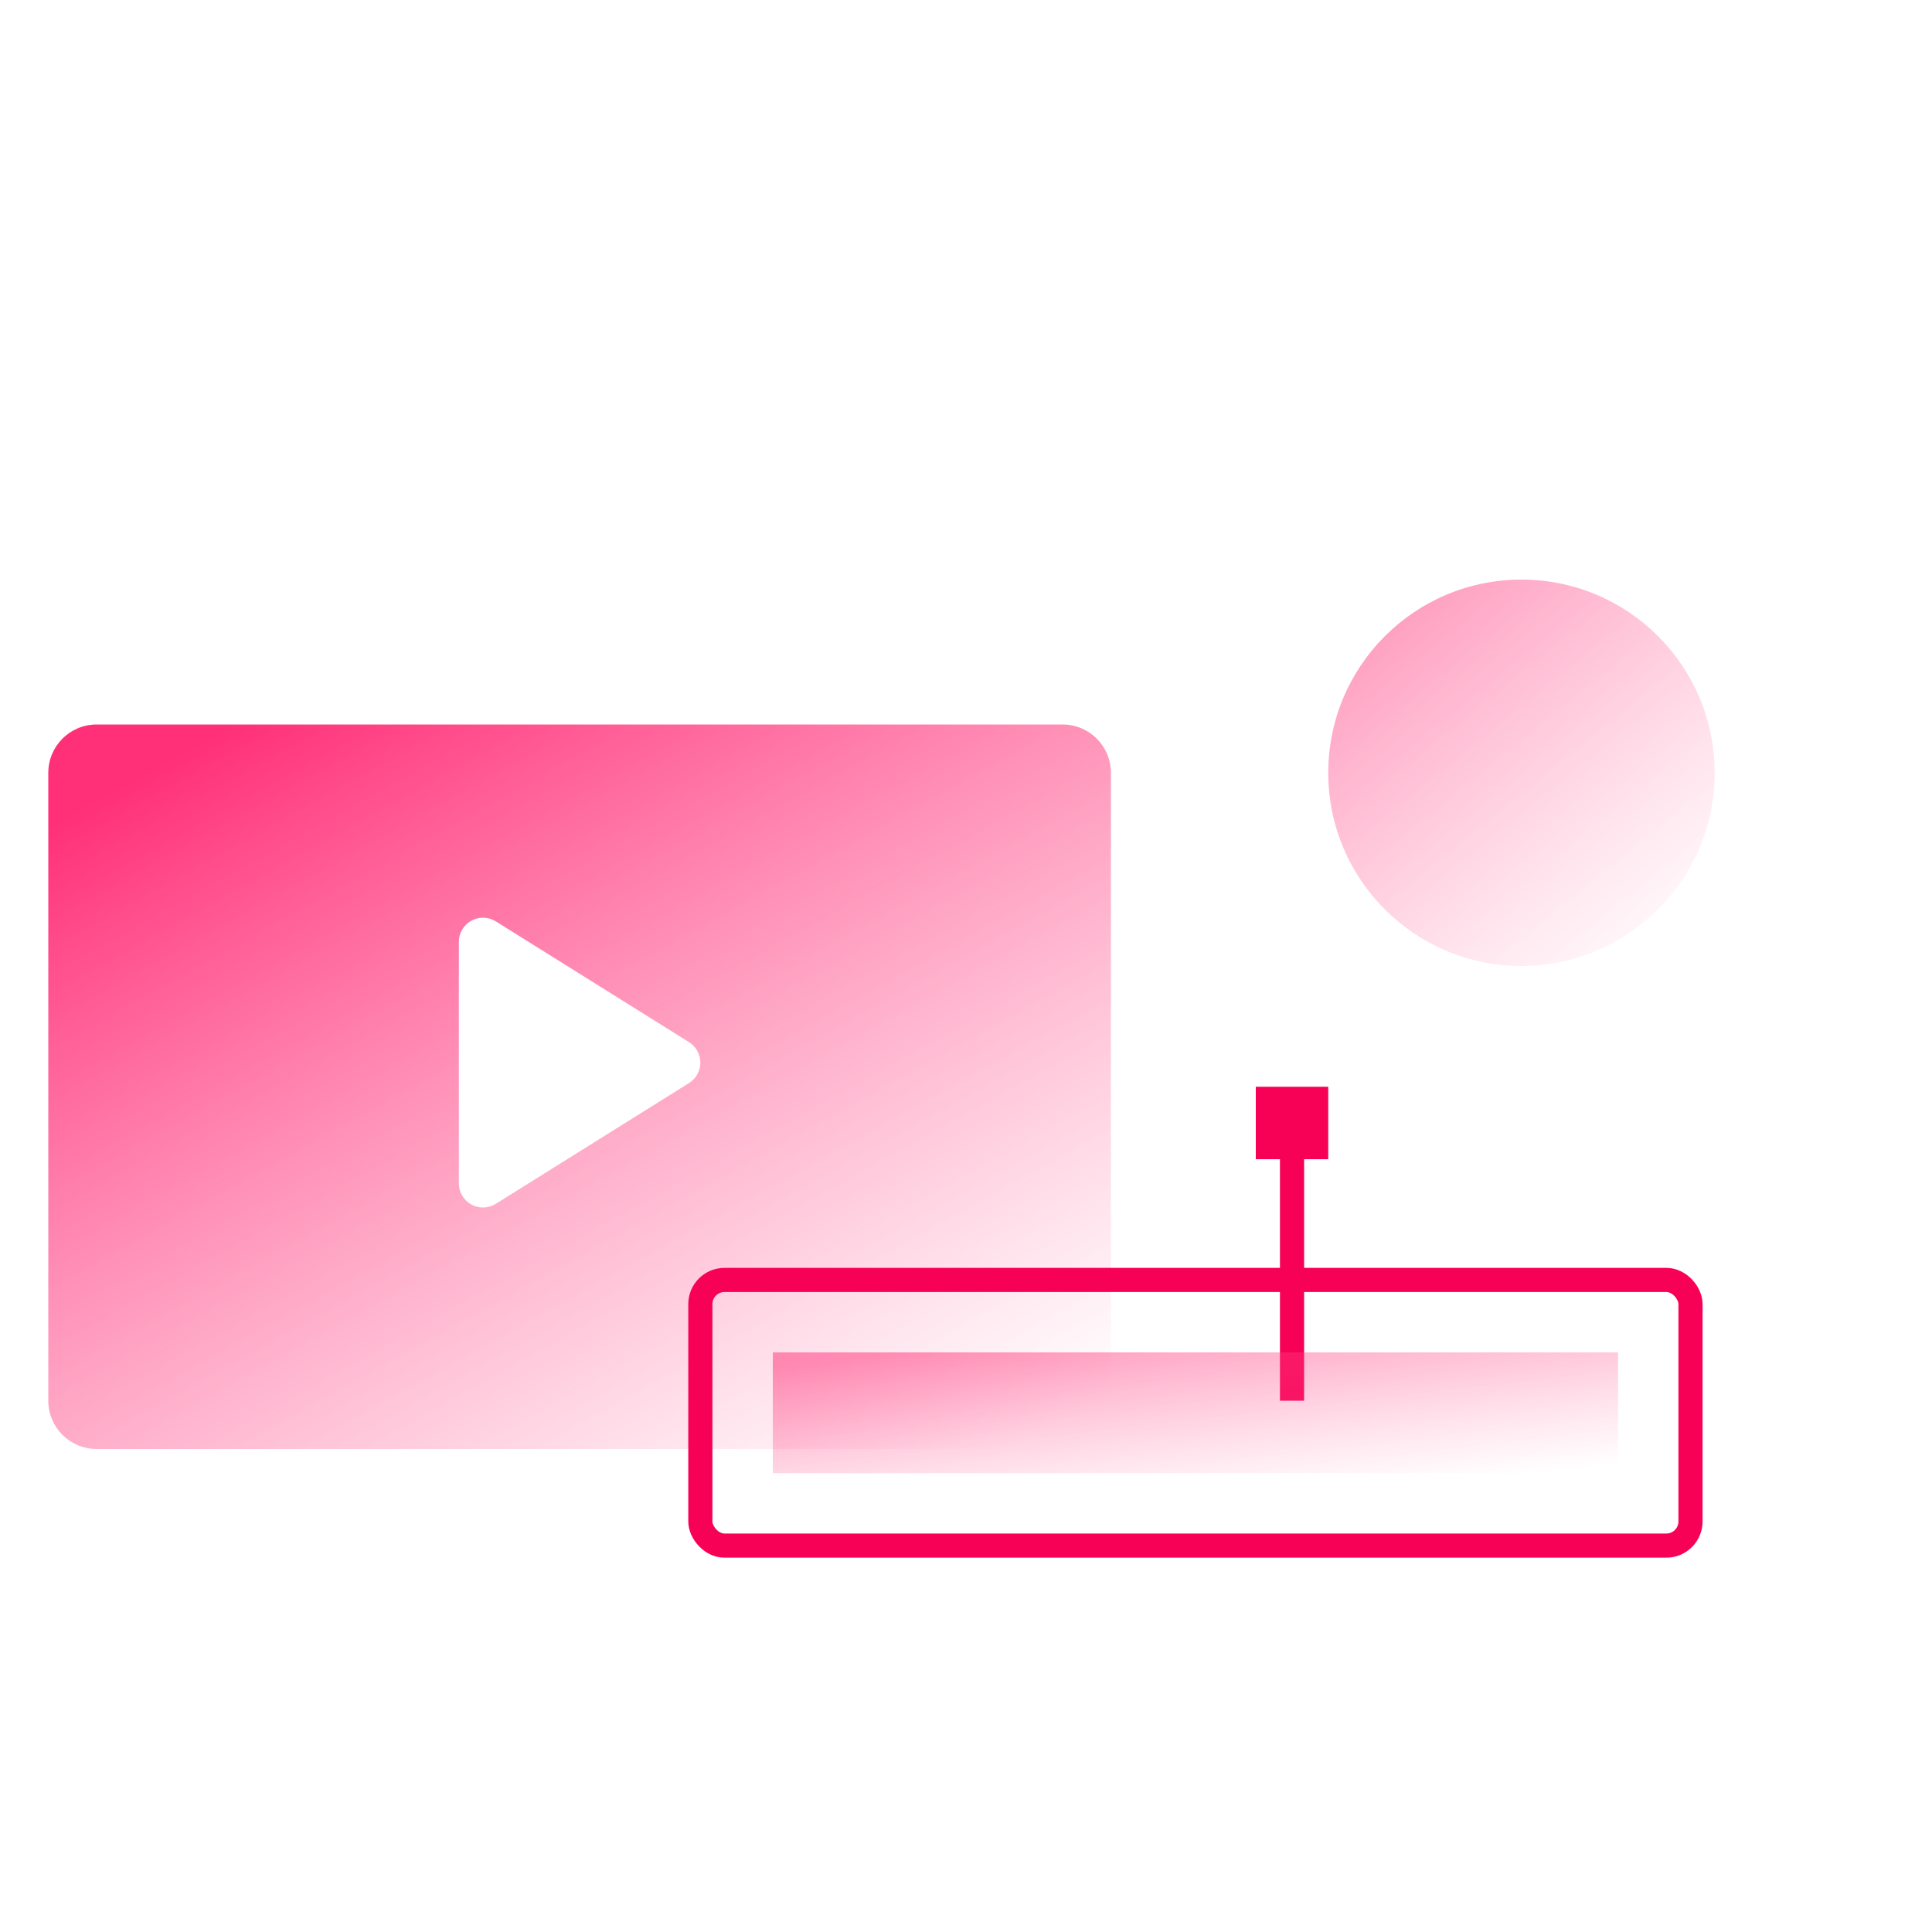
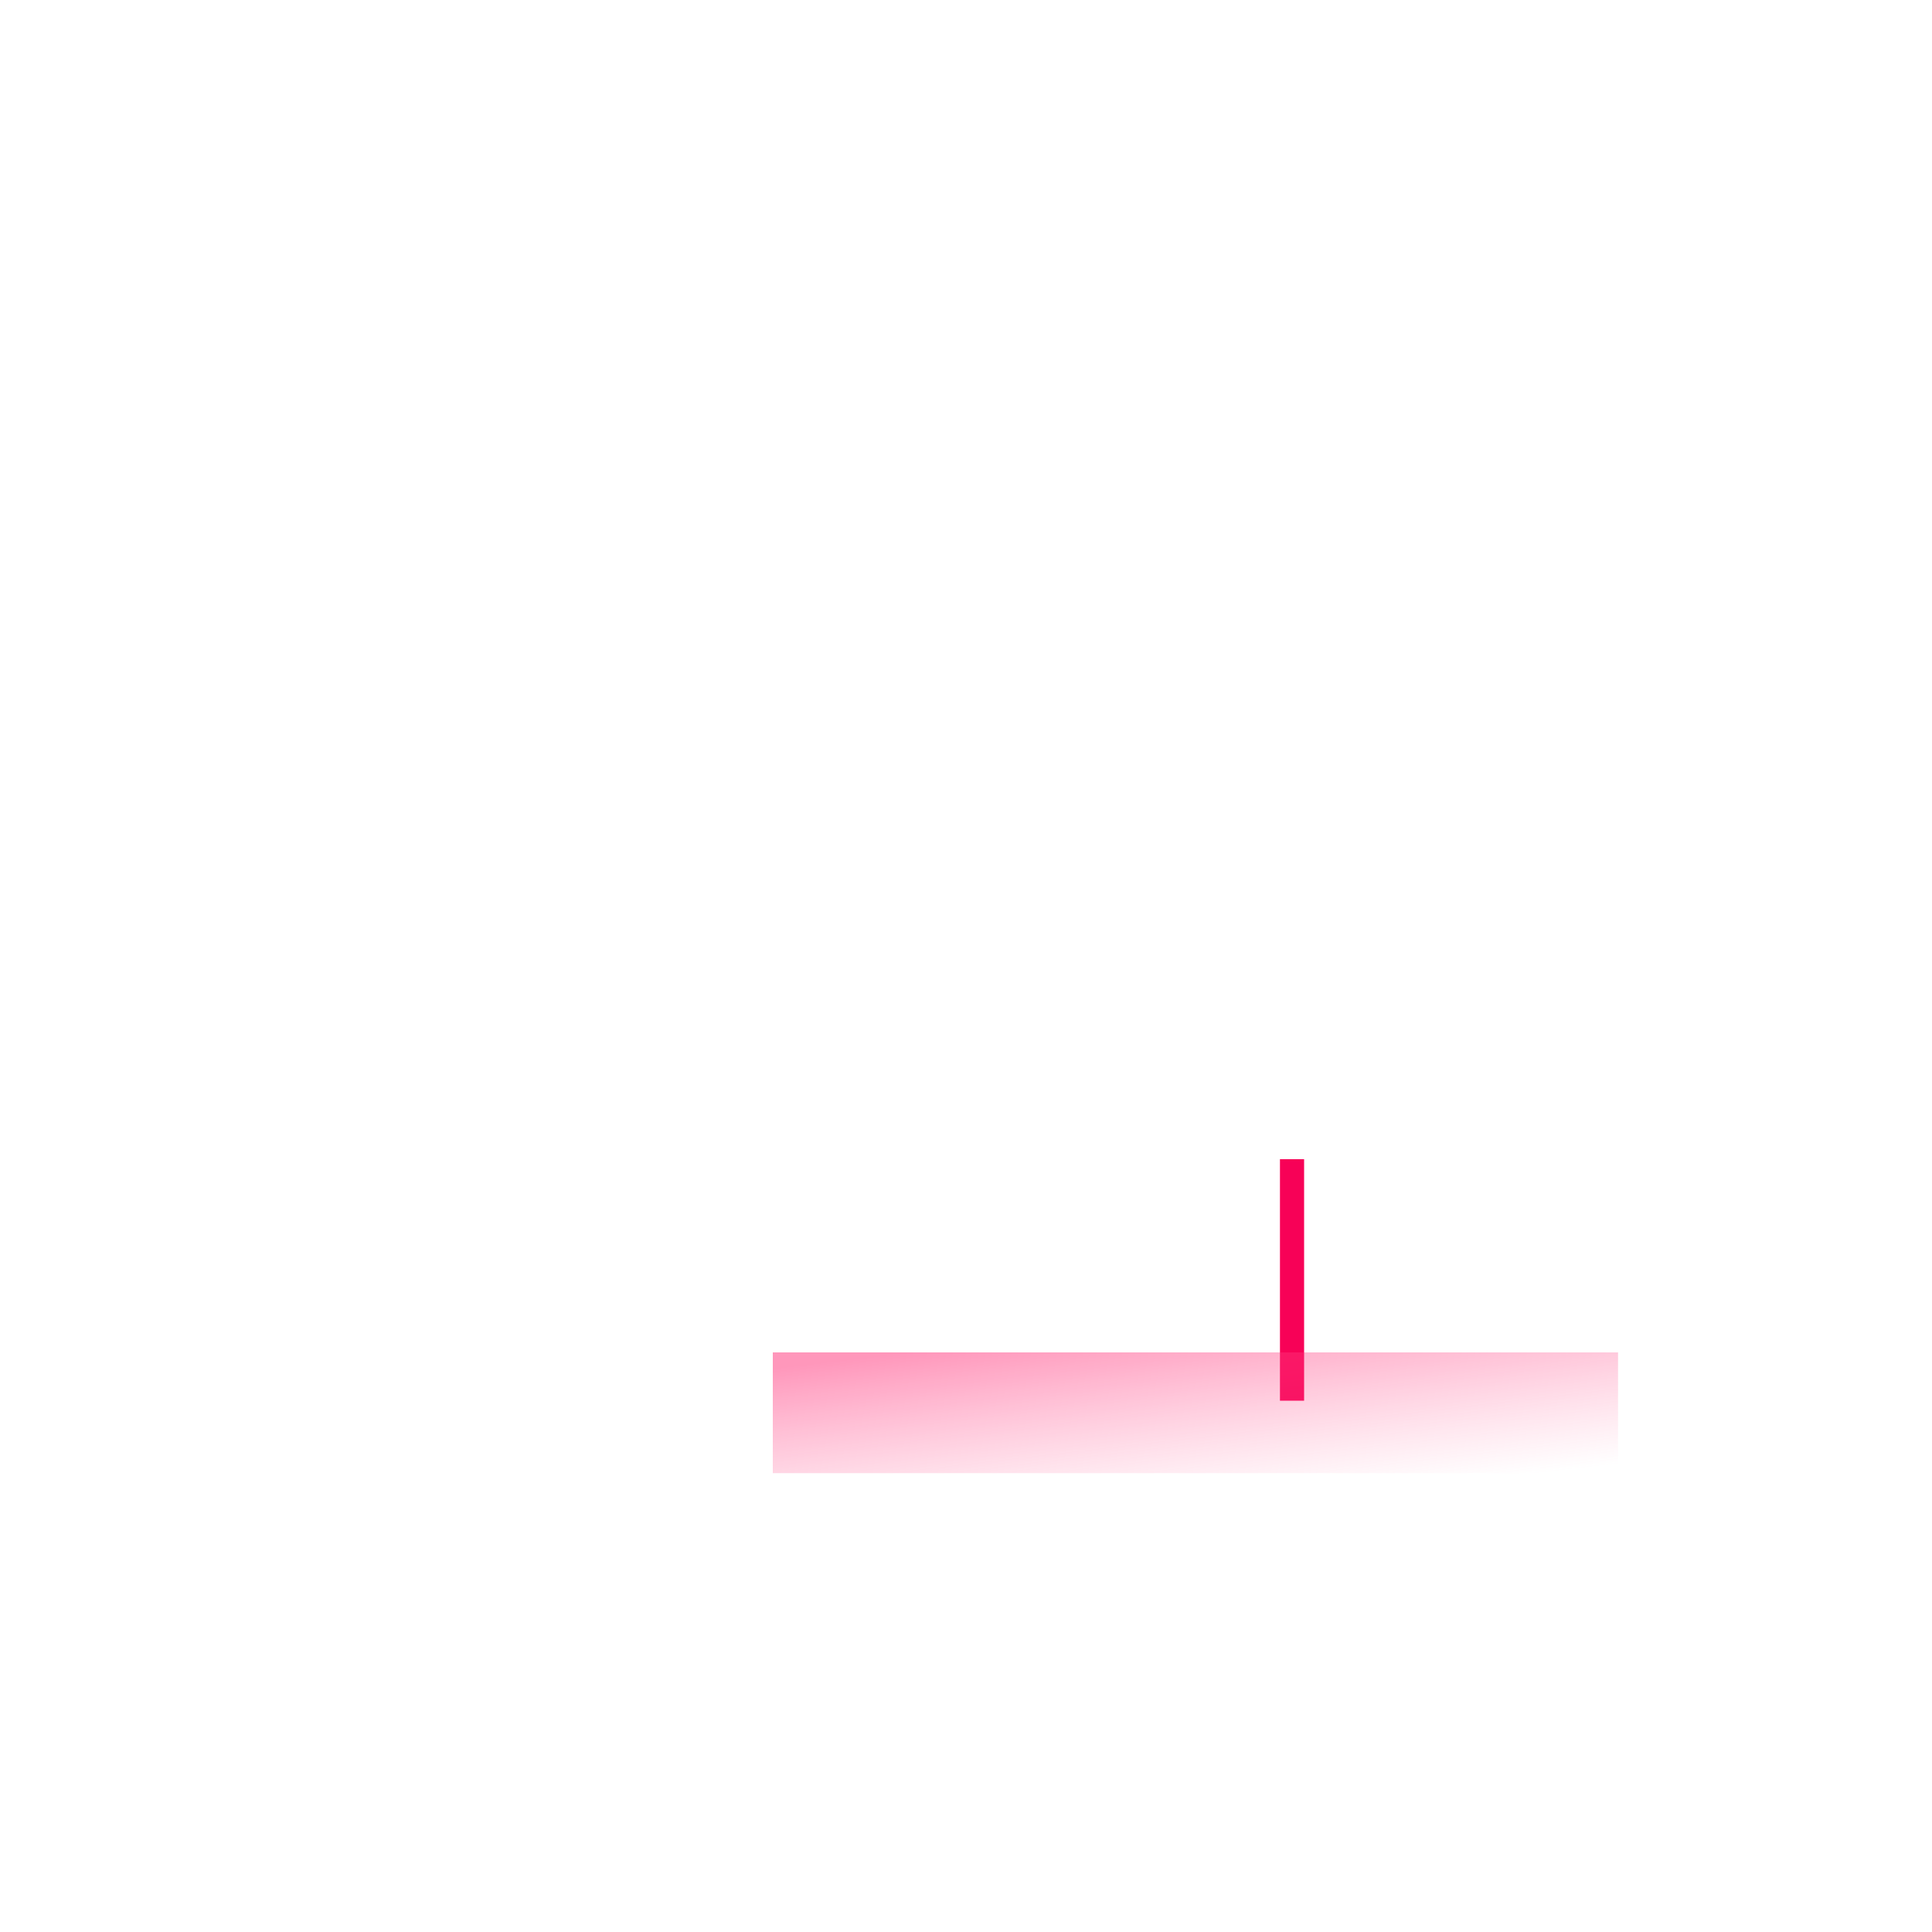
<svg xmlns="http://www.w3.org/2000/svg" width="80px" height="80px" viewBox="0 0 80 80">
  <title>3E972949-594A-4397-9A7C-D5D2CC380337</title>
  <desc>Created with sketchtool.</desc>
  <defs>
    <linearGradient x1="85.818%" y1="104.02%" x2="7.716%" y2="7.589%" id="linearGradient-1">
      <stop stop-color="#FF6399" stop-opacity="0" offset="0%" />
      <stop stop-color="#FF3078" offset="100%" />
    </linearGradient>
  </defs>
  <g id="Symbols" stroke="none" stroke-width="1" fill="none" fill-rule="evenodd">
    <g id="icn-motion" fill-rule="nonzero">
      <g transform="translate(2, 24)" id="Group-20">
        <g>
          <g id="Group-8" transform="translate(0, 6)">
-             <path d="M2,0 L42,0 C43.105,-2.02906125e-16 44,0.895 44,2 L44,28 C44,29.105 43.105,30 42,30 L2,30 C0.895,30 1.3527075e-16,29.105 0,28 L0,2 C-1.3527075e-16,0.895 0.895,2.02906125e-16 2,0 Z M26.53,14.848 C26.822,14.665 27,14.345 27,14 C27,13.656 26.822,13.335 26.53,13.152 L18.53,8.152 C18.222,7.959 17.833,7.949 17.515,8.126 C17.197,8.302 17,8.637 17,9 L17,19 C17,19.364 17.197,19.698 17.515,19.875 C17.666,19.959 17.833,20 18,20 C18.184,20 18.368,19.949 18.53,19.848 L26.53,14.848 Z" id="Combined-Shape" fill="url(#linearGradient-1)" />
            <g id="Group-16" transform="translate(27, 15)">
-               <rect id="Rectangle-Copy-14" stroke="#F70157" x="0" y="8" width="41" height="11" rx="1" />
              <rect id="Rectangle" fill="#F70157" x="24" y="3" width="1" height="10" />
              <rect id="Rectangle" fill="url(#linearGradient-1)" opacity="0.5" x="3" y="11" width="35" height="5" />
-               <rect id="Rectangle" fill="#F70157" x="23" y="0" width="3" height="3" />
            </g>
          </g>
-           <circle id="Oval" fill="url(#linearGradient-1)" opacity="0.5" cx="61" cy="8" r="8" />
        </g>
      </g>
    </g>
  </g>
</svg>